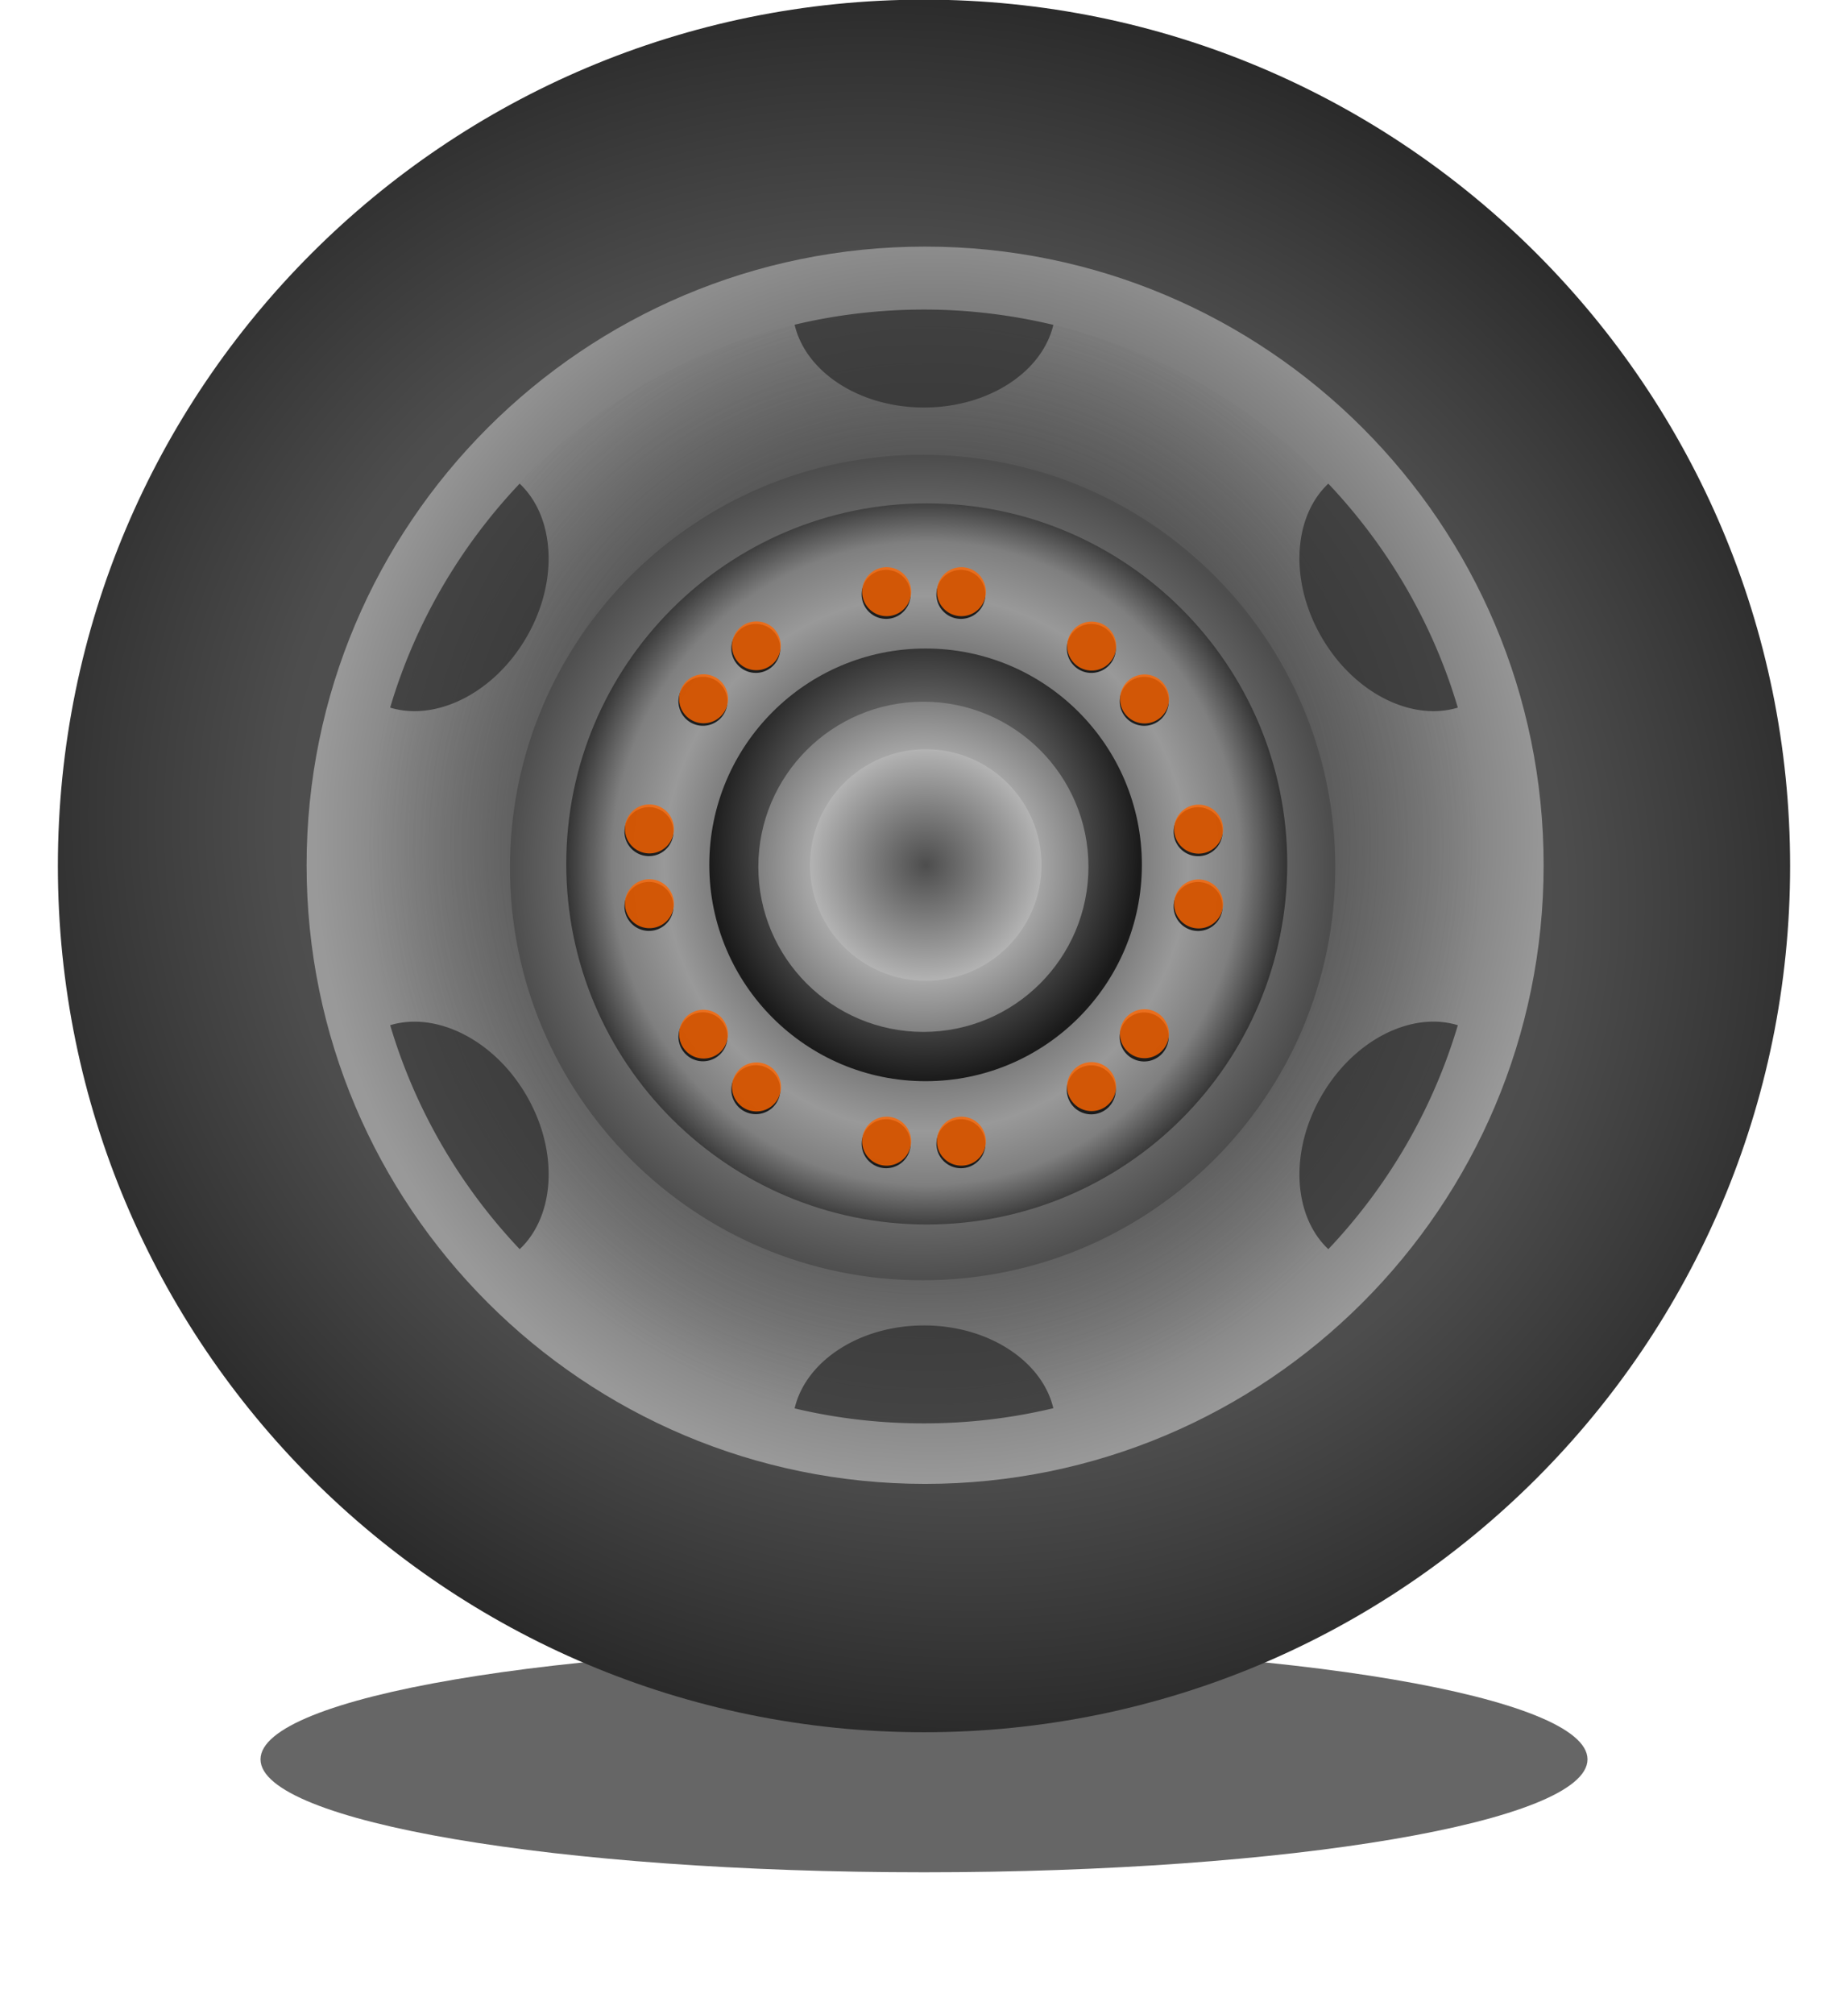
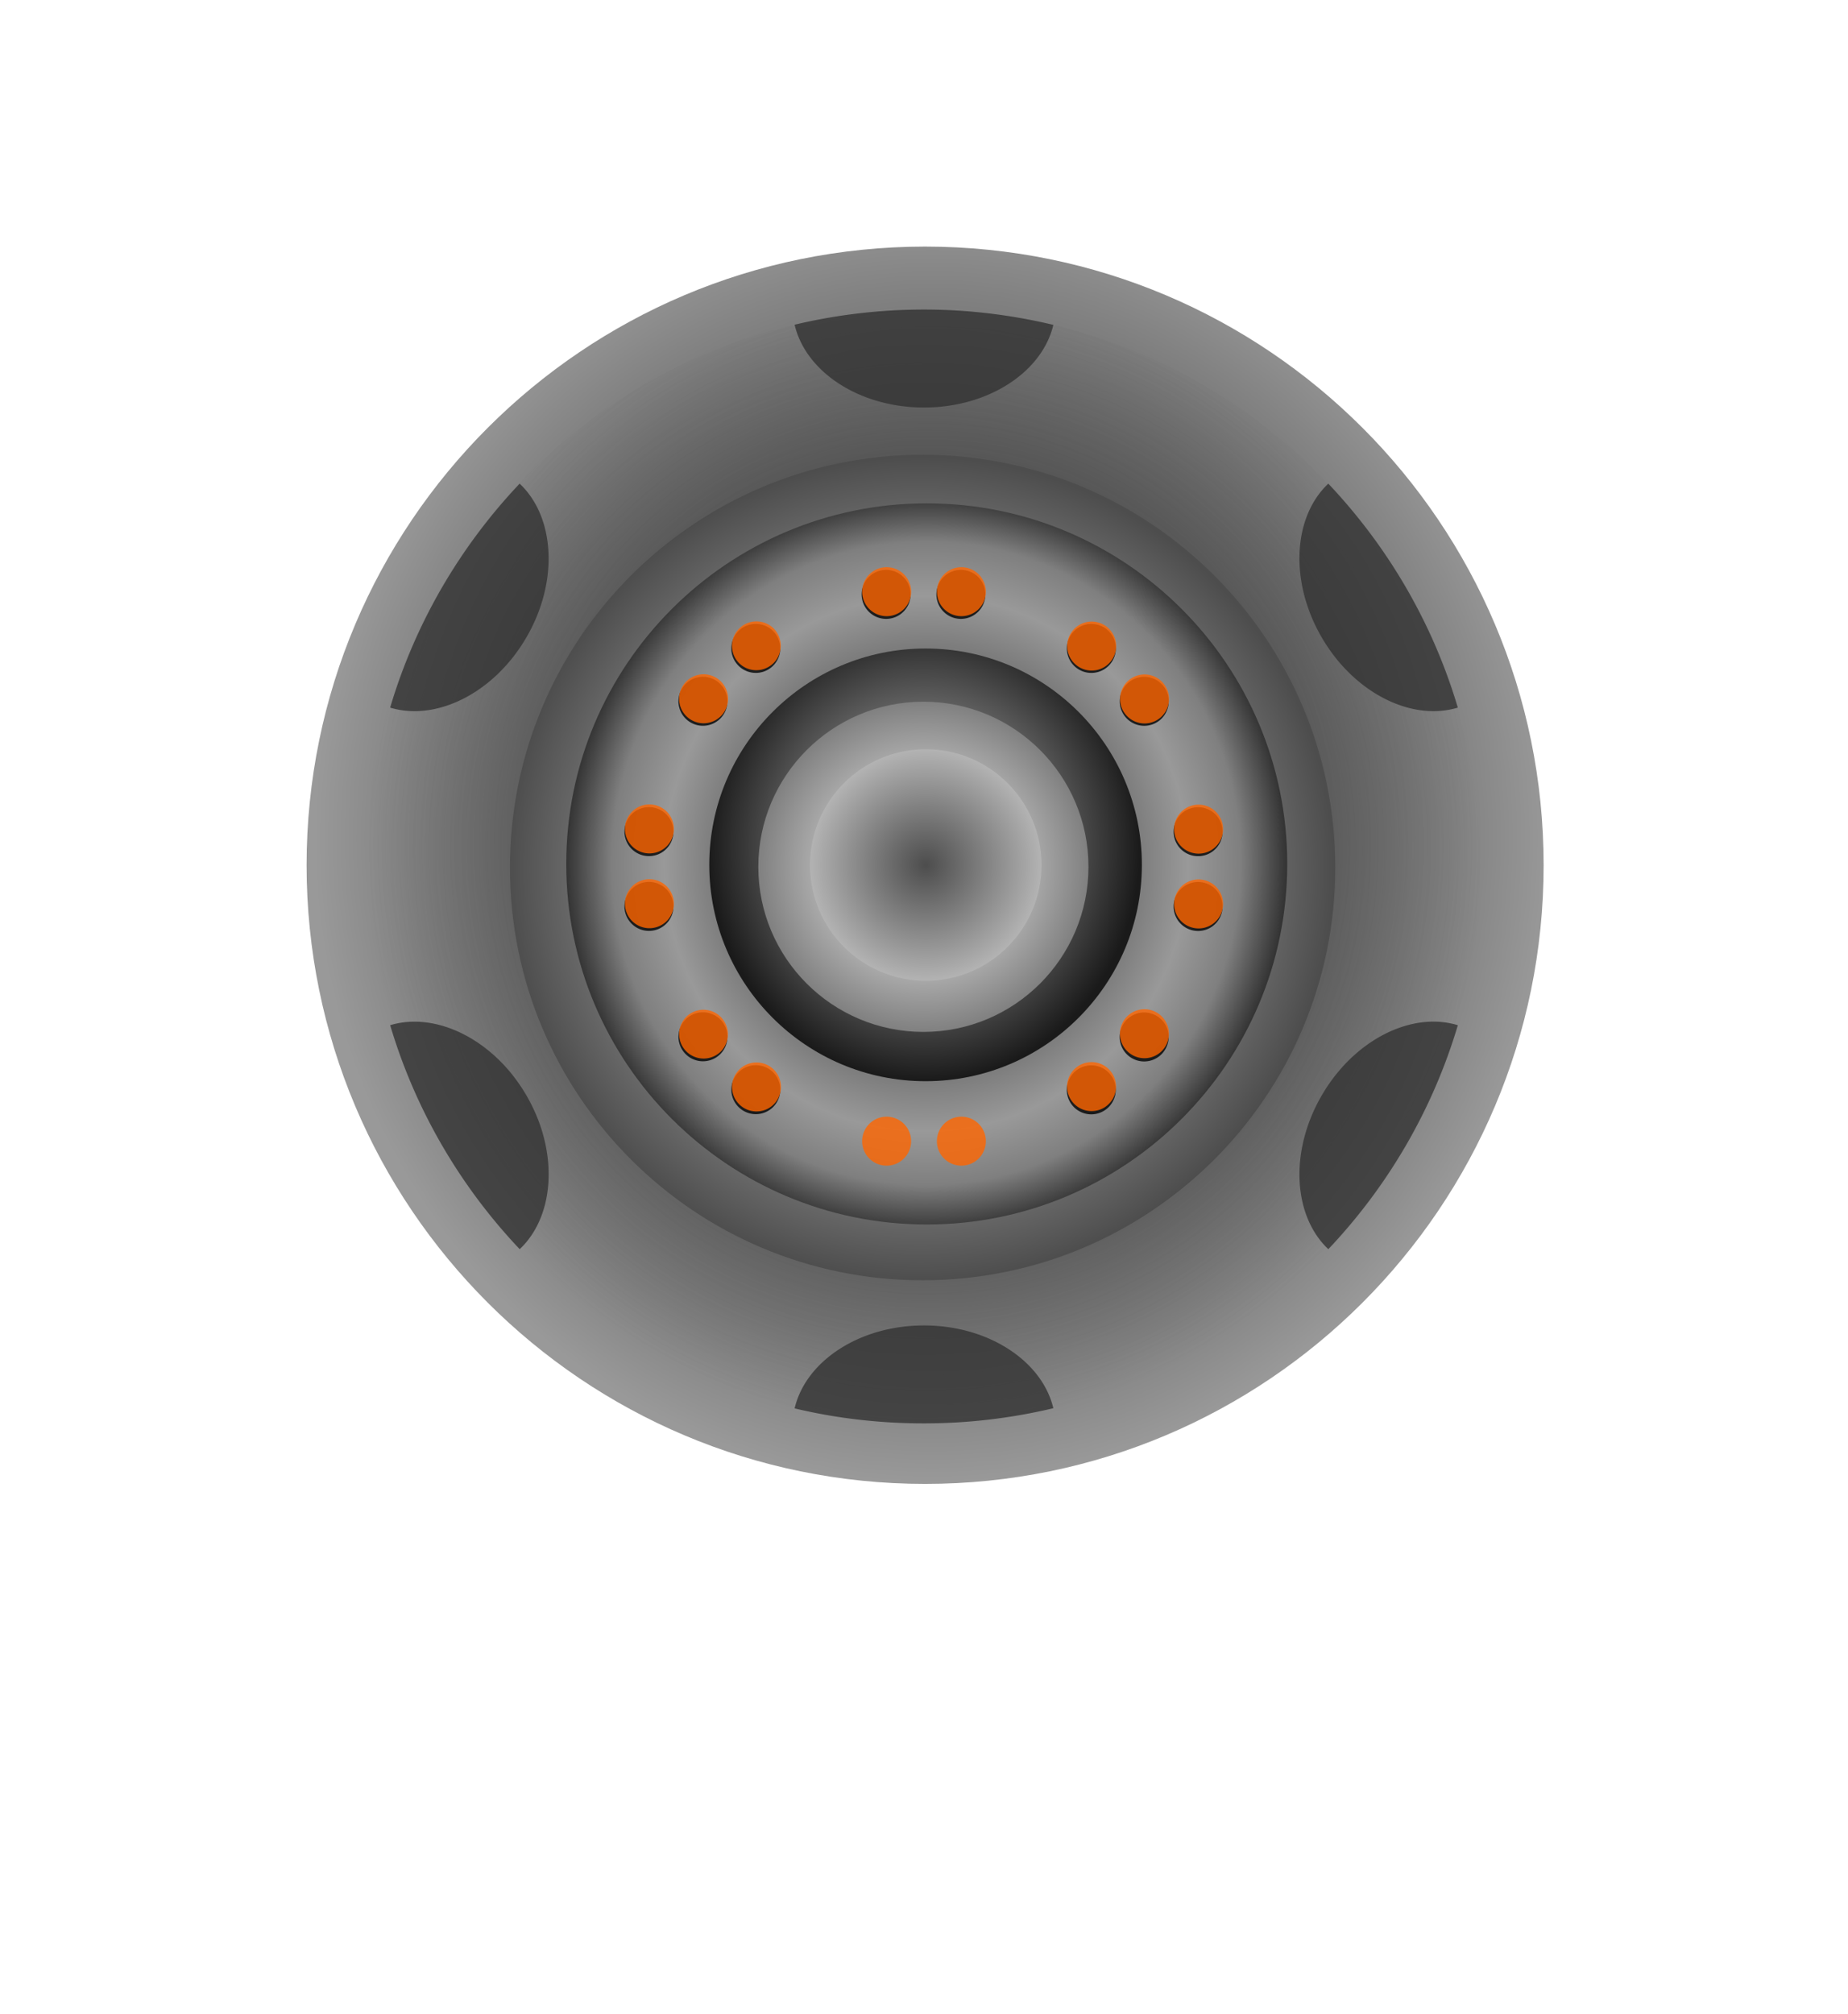
<svg xmlns="http://www.w3.org/2000/svg" viewBox="0 0 362.08 394.52">
  <defs>
    <radialGradient id="b" gradientUnits="userSpaceOnUse" cy="975.63" cx="-1274.8" gradientTransform="matrix(-.5 1.28 -1.401 -.548 -507.69 3149.4)" r="185.87">
      <stop offset="0" stop-color="#666" />
      <stop offset=".5" stop-color="#4d4d4d" />
      <stop offset="1" />
    </radialGradient>
    <radialGradient id="c" gradientUnits="userSpaceOnUse" cy="975.87" cx="-1233.8" gradientTransform="matrix(-.014 1.042 -1 -.014 -275.57 2274.8)" r="185.87">
      <stop offset="0" />
      <stop offset="1" stop-color="#999" />
    </radialGradient>
    <radialGradient id="d" gradientUnits="userSpaceOnUse" cy="978.44" cx="-1236.1" gradientTransform="matrix(-.002 1.028 -1 -.002 -260.01 2251.1)" r="185.87">
      <stop offset="0" stop-color="#4d4d4d" />
      <stop offset="1" stop-color="#4d4d4d" stop-opacity="0" />
    </radialGradient>
    <radialGradient id="e" gradientUnits="userSpaceOnUse" cy="983.58" cx="-1237.1" gradientTransform="matrix(.004 1 -1 .004 -249.02 2217.7)" r="185.87">
      <stop offset="0" stop-color="#fff" />
      <stop offset="1" stop-color="#4d4d4d" />
    </radialGradient>
    <radialGradient id="f" gradientUnits="userSpaceOnUse" cy="989.21" cx="-1222.1" gradientTransform="matrix(-.053 1.022 -.999 -.052 -313.29 2283.8)" r="185.87">
      <stop offset="0" />
      <stop offset=".726" stop-color="#999" />
      <stop offset=".872" stop-color="#7f7f7f" />
      <stop offset="1" stop-color="#333" />
    </radialGradient>
    <radialGradient id="g" gradientUnits="userSpaceOnUse" cy="968.02" cx="-1237.7" gradientTransform="matrix(.007 1.084 -1 .006 -261.14 2303.8)" r="185.87">
      <stop offset="0" stop-color="#ccc" />
      <stop offset="1" stop-color="#1a1a1a" />
    </radialGradient>
    <radialGradient id="h" gradientUnits="userSpaceOnUse" cy="910.29" cx="-1206" gradientTransform="matrix(0 1 -1 0 -326.13 2189.7)" r="185.87">
      <stop offset="0" stop-color="#fff" />
      <stop offset="1" stop-color="gray" />
    </radialGradient>
    <radialGradient id="j" gradientUnits="userSpaceOnUse" cy="910.29" cx="-1206" gradientTransform="matrix(0 1 -1 0 -326.13 2189.7)" r="185.87">
      <stop offset="0" stop-color="#4d4d4d" />
      <stop offset="1" stop-color="#b3b3b3" />
    </radialGradient>
    <filter id="a" width="1.393" y="-.606" x="-.196" height="2.211" color-interpolation-filters="sRGB">
      <feGaussianBlur stdDeviation="21.267" />
    </filter>
    <filter id="i" color-interpolation-filters="sRGB">
      <feGaussianBlur stdDeviation=".169" />
    </filter>
  </defs>
-   <path d="M751.43 2125.9c0 23.275-58.203 42.143-130 42.143s-130-18.868-130-42.143 58.203-42.143 130-42.143 130 18.868 130 42.143z" transform="matrix(1 0 0 .525 -440.389 -771.46)" filter="url(#a)" fill="#666" />
-   <path transform="translate(1309.936 -728.46) scale(.913)" d="M-1050.6 983.67c0 102.65-83.216 185.87-185.87 185.87s-185.87-83.216-185.87-185.87 83.216-185.87 185.87-185.87 185.87 83.216 185.87 185.87z" fill="url(#b)" />
  <path transform="translate(987.436 -471.86) scale(.652)" d="M-1050.6 983.67c0 102.65-83.216 185.87-185.87 185.87s-185.87-83.216-185.87-185.87 83.216-185.87 185.87-185.87 185.87 83.216 185.87 185.87z" fill="url(#c)" />
  <path transform="translate(906.736 -407.66) scale(.587)" d="M-1050.6 983.67c0 102.65-83.216 185.87-185.87 185.87s-185.87-83.216-185.87-185.87 83.216-185.87 185.87-185.87 185.87 83.216 185.87 185.87z" fill="url(#d)" />
  <path d="M181.036 60.64c-8.73 0-17.207 1.032-25.344 2.969 2.145 9.223 12.667 16.219 25.344 16.219 12.662 0 23.182-6.981 25.344-16.188-8.136-1.937-16.615-3-25.344-3zM101.816 94.74c-11.623 12.275-20.434 27.239-25.375 43.875 9.06 2.754 20.412-2.865 26.75-13.844 6.328-10.96 5.507-23.552-1.375-30.031zM80.886 200.14c-1.521.028-3.002.25-4.437.687 4.94 16.636 13.752 31.6 25.375 43.875 6.882-6.478 7.702-19.07 1.375-30.03-5.335-9.24-14.235-14.68-22.312-14.532zM181.036 259.64c-12.677 0-23.199 7.027-25.344 16.25 8.137 1.937 16.614 2.937 25.344 2.937a109.3 109.3 0 0025.344-2.968c-2.162-9.207-12.682-16.22-25.344-16.22zM280.166 200.14c-7.798.302-16.137 5.676-21.25 14.531-6.328 10.96-5.539 23.552 1.344 30.031 11.623-12.275 20.434-27.239 25.375-43.875a16.56 16.56 0 00-5.469-.687zM260.256 94.74c-6.882 6.479-7.671 19.071-1.344 30.031 6.339 10.978 17.66 16.597 26.72 13.844-4.941-16.636-13.753-31.6-25.376-43.875z" opacity=".8" fill="#333" />
  <path transform="translate(718.636 -257.96) scale(.435)" d="M-1050.6 983.67c0 102.65-83.216 185.87-185.87 185.87s-185.87-83.216-185.87-185.87 83.216-185.87 185.87-185.87 185.87 83.216 185.87 185.87z" fill="url(#e)" />
  <path transform="translate(651.436 -204.56) scale(.38)" d="M-1050.6 983.67c0 102.65-83.216 185.87-185.87 185.87s-185.87-83.216-185.87-185.87 83.216-185.87 185.87-185.87 185.87 83.216 185.87 185.87z" fill="url(#f)" />
  <path transform="translate(463.266 -54.86) scale(.228)" d="M-1050.6 983.67c0 102.65-83.216 185.87-185.87 185.87s-185.87-83.216-185.87-185.87 83.216-185.87 185.87-185.87 185.87 83.216 185.87 185.87z" fill="url(#g)" />
  <path transform="translate(396.066 -1.36) scale(.174)" d="M-1050.6 983.67c0 102.65-83.216 185.87-185.87 185.87s-185.87-83.216-185.87-185.87 83.216-185.87 185.87-185.87 185.87 83.216 185.87 185.87z" fill="url(#h)" />
  <g transform="translate(1423.936 -825.56)" filter="url(#i)">
    <path d="M-1245.52 941.995a4.798 4.798 0 11-9.596 0 4.798 4.798 0 019.596 0zM-1230.87 941.995a4.798 4.798 0 11-9.596 0 4.798 4.798 0 019.596 0z" opacity=".8" />
  </g>
  <g fill="#f60">
    <path d="M178.516 115.905a4.798 4.798 0 11-9.596 0 4.798 4.798 0 019.596 0zM193.166 115.905a4.798 4.798 0 11-9.596 0 4.798 4.798 0 019.596 0z" opacity=".8" />
  </g>
  <g transform="rotate(-45 -1527.557 -1135.833)" filter="url(#i)">
    <path d="M-1245.52 941.995a4.798 4.798 0 11-9.596 0 4.798 4.798 0 019.596 0zM-1230.87 941.995a4.798 4.798 0 11-9.596 0 4.798 4.798 0 019.596 0z" opacity=".8" />
  </g>
  <g fill="#f60">
    <path d="M141.21 133.454a4.798 4.798 0 11-6.785 6.785 4.798 4.798 0 016.785-6.785zM151.57 123.095a4.798 4.798 0 11-6.786 6.785 4.798 4.798 0 016.785-6.785z" opacity=".8" />
  </g>
  <g transform="rotate(-90 -943.802 -128.958)" filter="url(#i)">
    <path d="M-1245.52 941.995a4.798 4.798 0 11-9.596 0 4.798 4.798 0 019.596 0zM-1230.87 941.995a4.798 4.798 0 11-9.596 0 4.798 4.798 0 019.596 0z" opacity=".8" />
  </g>
  <g fill="#f60">
    <path d="M127.24 172.23a4.798 4.798 0 11.001 9.596 4.798 4.798 0 010-9.596zM127.24 157.58a4.798 4.798 0 11.001 9.596 4.798 4.798 0 010-9.596z" opacity=".8" />
  </g>
  <g transform="scale(-1) rotate(45 695.55 1694.774)" filter="url(#i)">
    <path d="M-1245.52 941.995a4.798 4.798 0 11-9.596 0 4.798 4.798 0 019.596 0zM-1230.87 941.995a4.798 4.798 0 11-9.596 0 4.798 4.798 0 019.596 0z" opacity=".8" />
  </g>
  <g fill="#f60">
    <path d="M144.79 209.566a4.798 4.798 0 116.785 6.785 4.798 4.798 0 01-6.785-6.785zM134.43 199.207a4.798 4.798 0 116.786 6.785 4.798 4.798 0 01-6.785-6.785z" opacity=".8" />
  </g>
  <g transform="rotate(180 -531.022 583.02)" filter="url(#i)">
-     <path d="M-1245.52 941.995a4.798 4.798 0 11-9.596 0 4.798 4.798 0 019.596 0zM-1230.87 941.995a4.798 4.798 0 11-9.596 0 4.798 4.798 0 019.596 0z" opacity=".8" />
-   </g>
+     </g>
  <g fill="#f60">
    <path d="M183.566 223.545a4.798 4.798 0 119.596 0 4.798 4.798 0 01-9.596 0zM168.916 223.545a4.798 4.798 0 119.596 0 4.798 4.798 0 01-9.596 0z" opacity=".8" />
  </g>
  <g transform="scale(-1) rotate(-45 -2119.537 -869.235)" filter="url(#i)">
    <path d="M-1245.52 941.995a4.798 4.798 0 11-9.596 0 4.798 4.798 0 019.596 0zM-1230.87 941.995a4.798 4.798 0 11-9.596 0 4.798 4.798 0 019.596 0z" opacity=".8" />
  </g>
  <g fill="#f60">
    <path d="M220.872 205.926a4.798 4.798 0 116.785-6.785 4.798 4.798 0 01-6.785 6.785zM210.513 216.285a4.798 4.798 0 116.785-6.785 4.798 4.798 0 01-6.785 6.785z" opacity=".8" />
  </g>
  <g transform="rotate(90 -118.252 1294.988)" filter="url(#i)">
    <path d="M-1245.52 941.995a4.798 4.798 0 11-9.596 0 4.798 4.798 0 019.596 0zM-1230.87 941.995a4.798 4.798 0 11-9.596 0 4.798 4.798 0 019.596 0z" opacity=".8" />
  </g>
  <g fill="#f60">
    <path d="M234.841 167.22a4.798 4.798 0 110-9.596 4.798 4.798 0 010 9.596zM234.841 181.87a4.798 4.798 0 110-9.596 4.798 4.798 0 010 9.596z" opacity=".8" />
  </g>
  <g transform="rotate(45 465.516 2301.89)" filter="url(#i)">
    <path d="M-1245.52 941.995a4.798 4.798 0 11-9.596 0 4.798 4.798 0 019.596 0zM-1230.87 941.995a4.798 4.798 0 11-9.596 0 4.798 4.798 0 019.596 0z" opacity=".8" />
  </g>
  <g fill="#f60">
    <path d="M217.322 129.914a4.798 4.798 0 11-6.785-6.785 4.798 4.798 0 016.785 6.785zM227.681 140.273a4.798 4.798 0 11-6.785-6.785 4.798 4.798 0 016.785 6.785z" opacity=".8" />
  </g>
  <path transform="translate(332.236 49.44) scale(.122)" d="M-1050.6 983.67c0 102.65-83.216 185.87-185.87 185.87s-185.87-83.216-185.87-185.87 83.216-185.87 185.87-185.87 185.87 83.216 185.87 185.87z" fill="url(#j)" />
</svg>